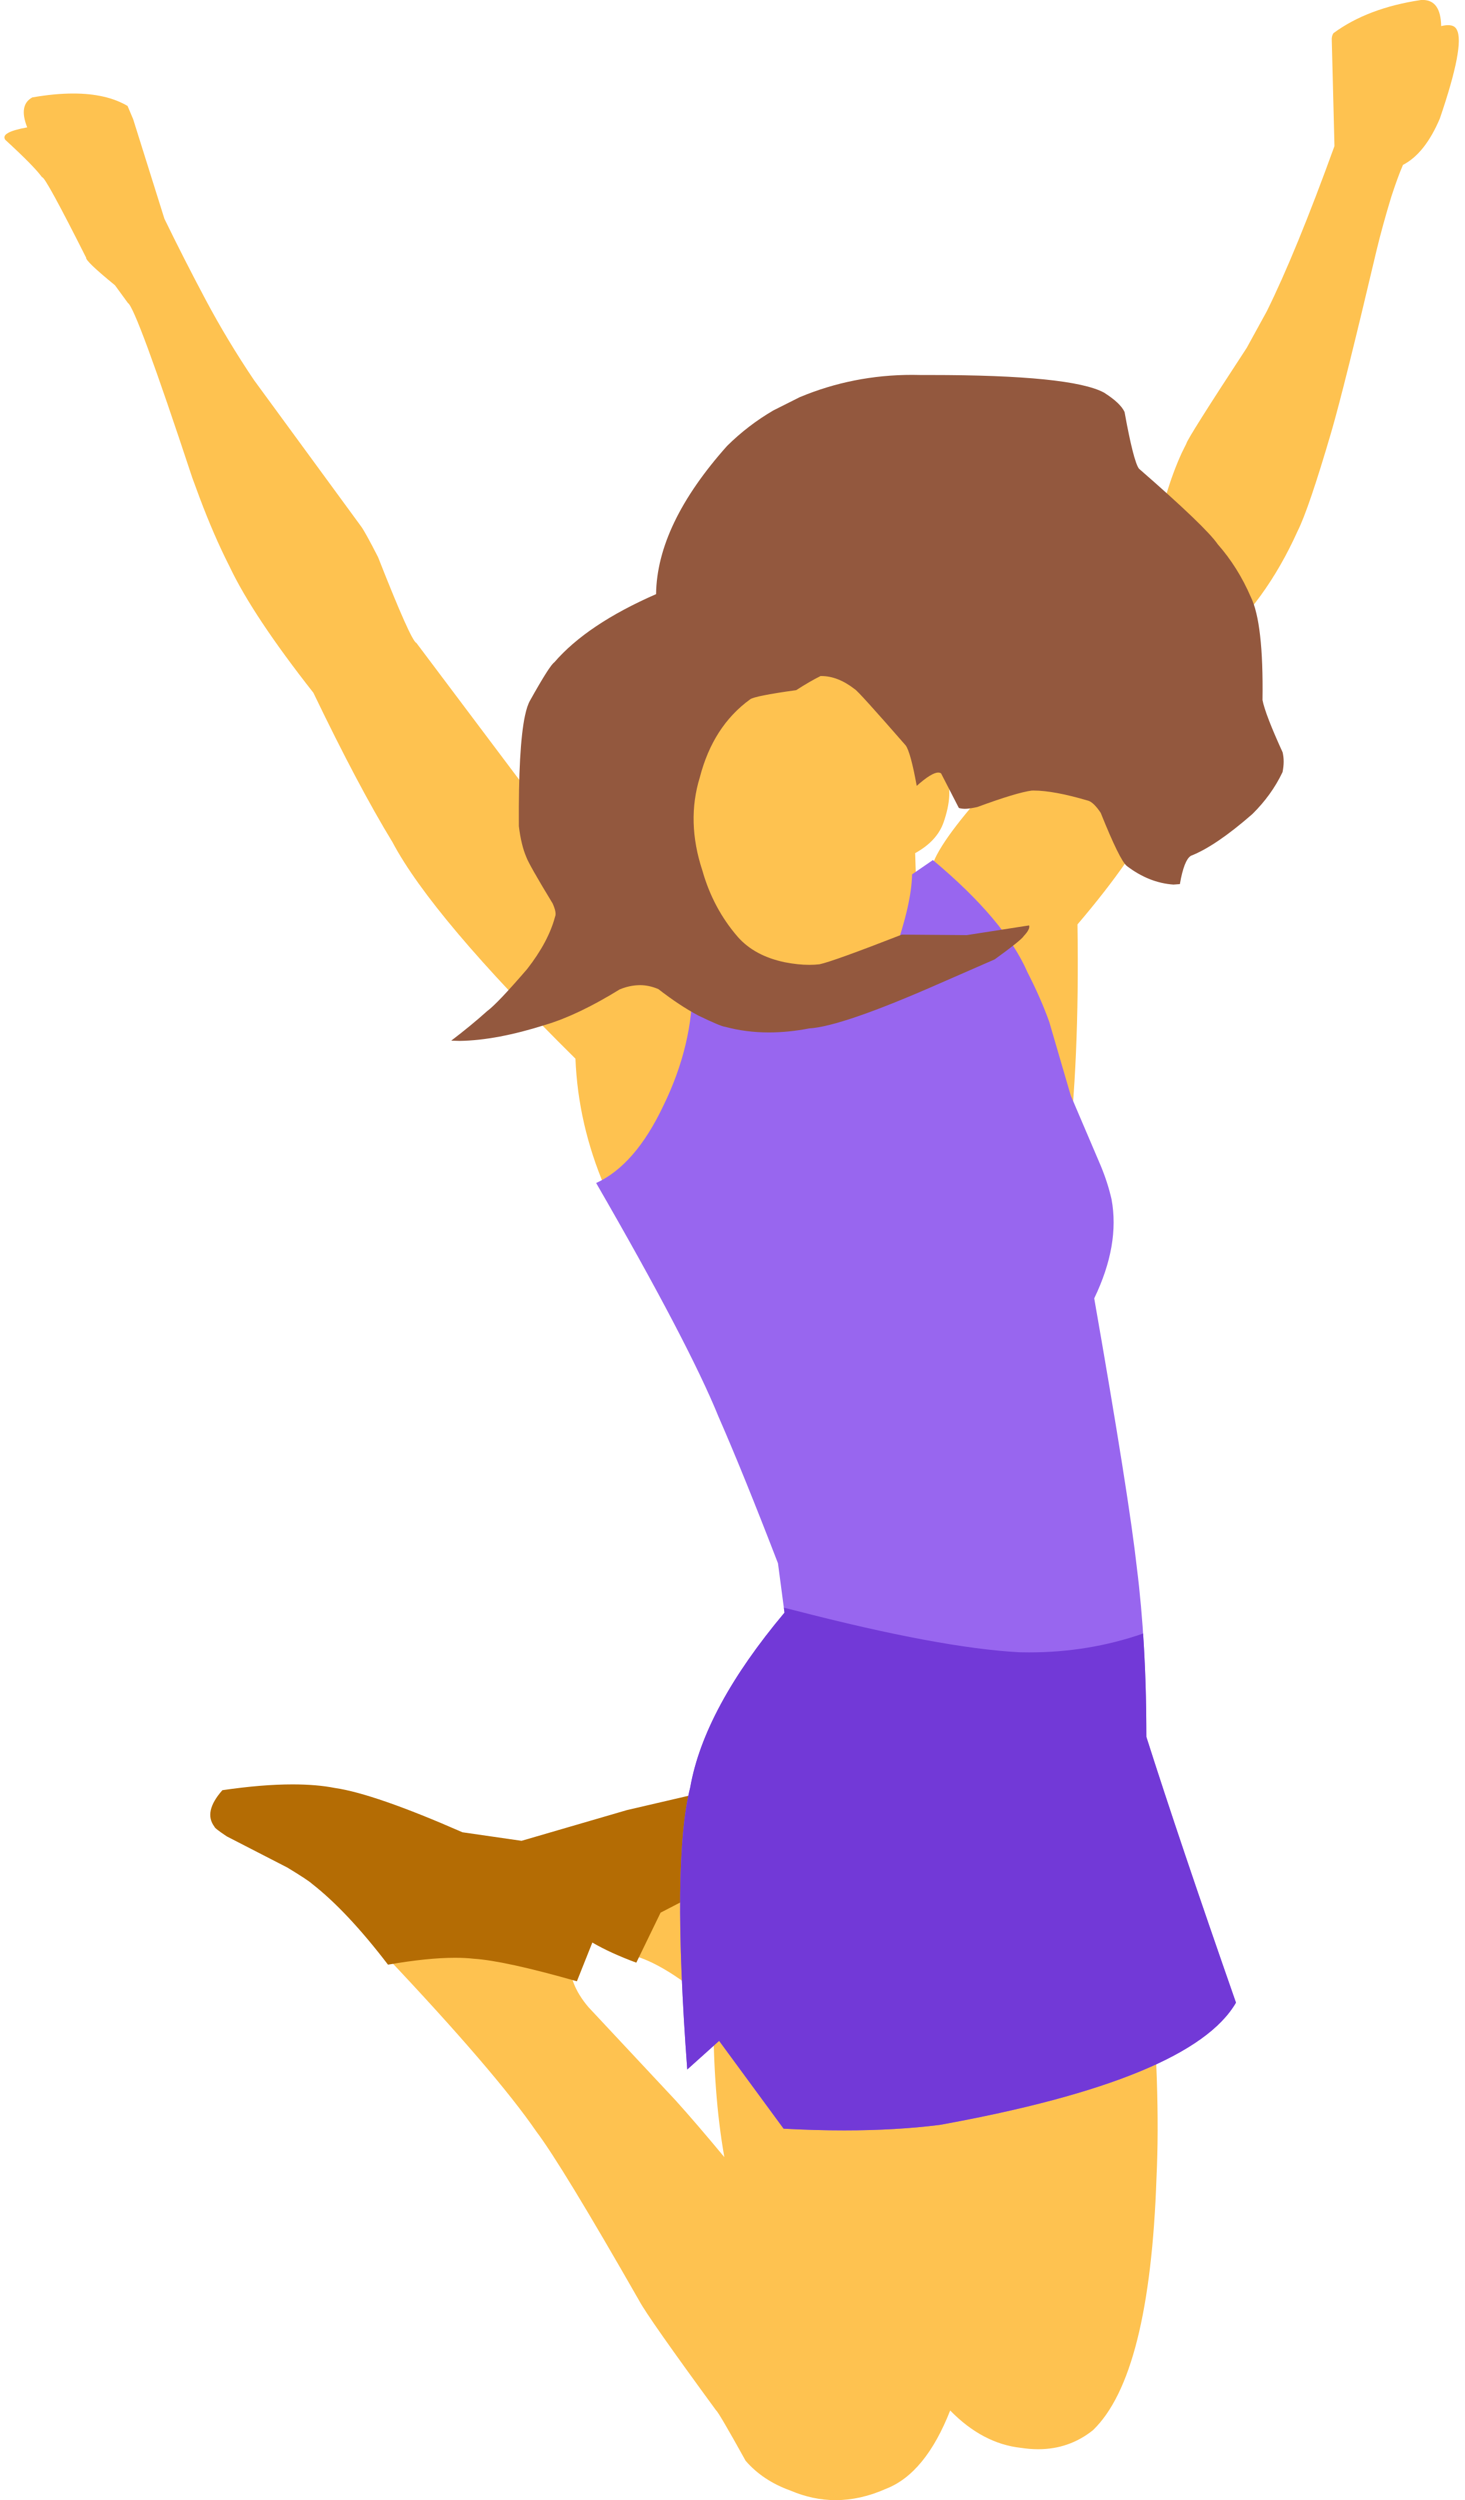
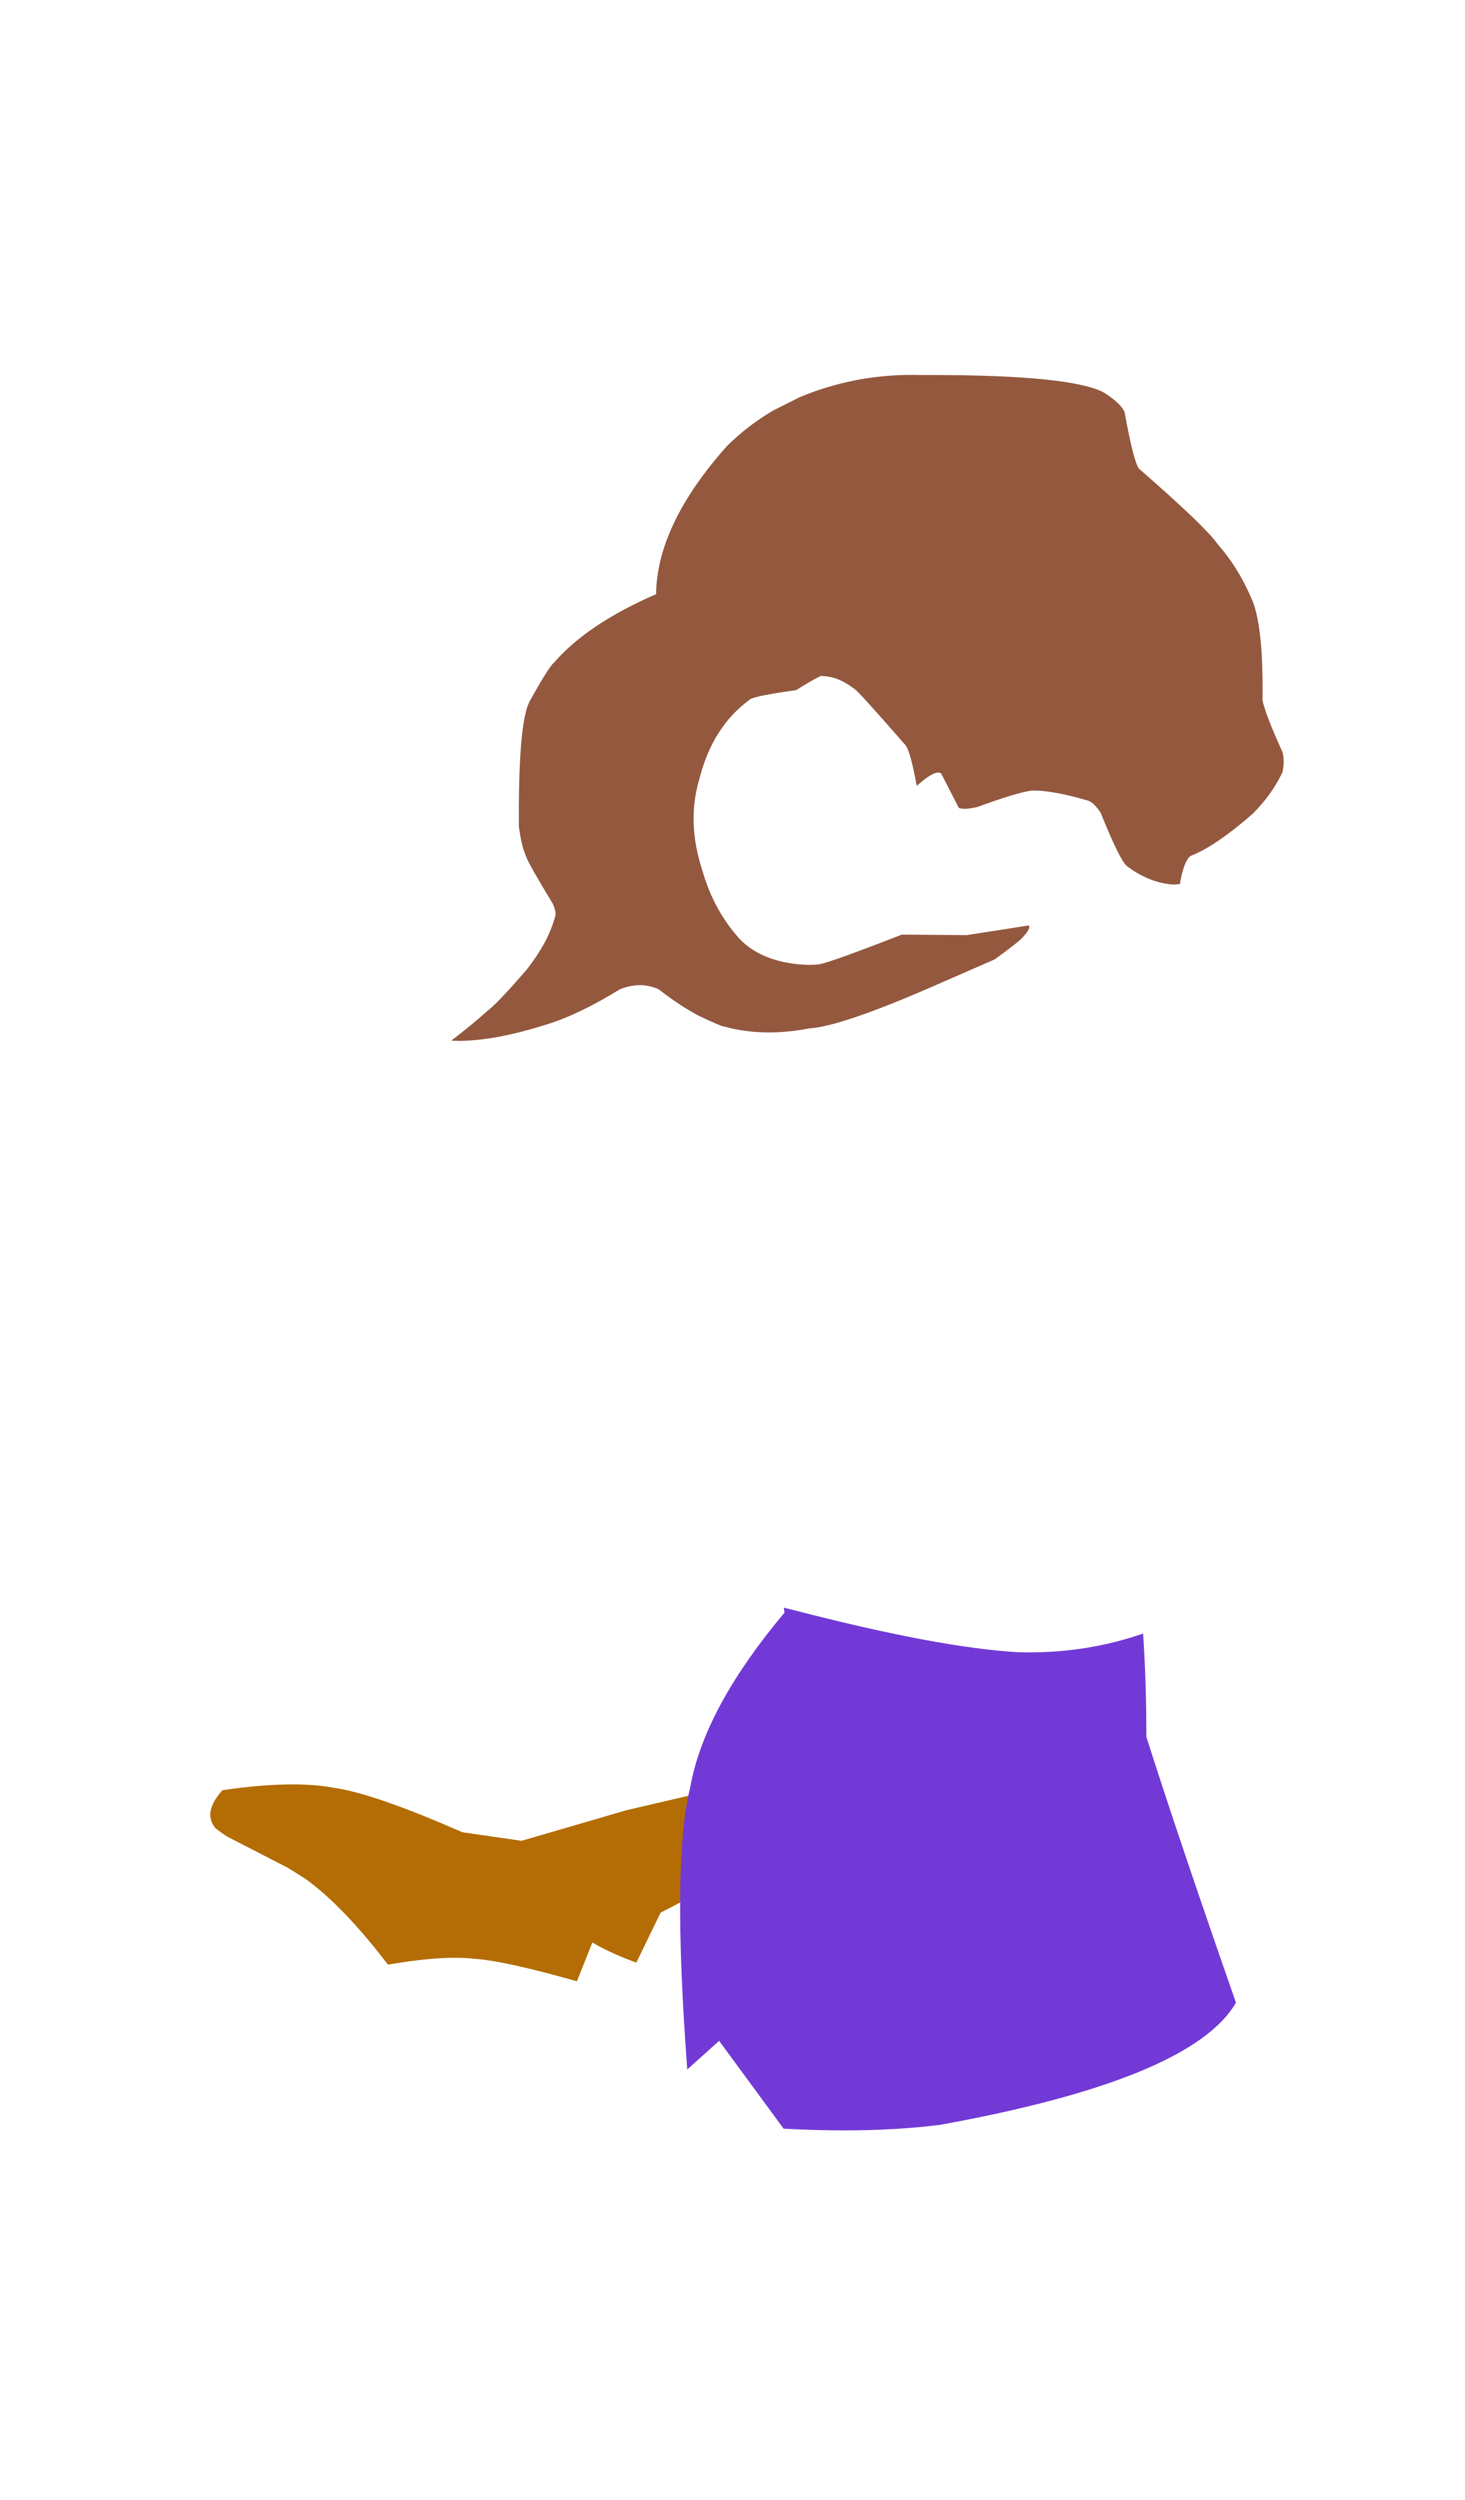
<svg xmlns="http://www.w3.org/2000/svg" height="487.5" preserveAspectRatio="xMidYMid meet" version="1.0" viewBox="1113.7 506.3 285.8 487.5" width="285.8" zoomAndPan="magnify">
  <g>
    <g fill="#fec250" id="change1_1">
-       <path d="M1270.023,627.569Q1251.744,638.914,1244.916,648.002Q1238.946,655.806,1239.233,665.805Q1238.949,667.463,1240.597,675.569Q1242.293,682.058,1245.215,687.331Q1250.2,696.831,1258.57,699.774Q1262.922,700.846,1267.56,700.846Q1275.504,700.846,1284.281,697.701Q1288.452,695.932,1290.196,693.353Q1292.28,690.372,1292.609,684.758L1292.236,672.649Q1296.511,670.282,1297.776,666.655Q1299.758,660.994,1298.245,657.287Q1297.898,656.269,1295.974,654.239L1270.023,627.569 Z M1391.246,506.291Q1391.074,506.291,1390.894,506.303Q1380.498,507.856,1373.844,512.764Q1373.554,513.135,1373.501,513.839L1374.034,534.783Q1366.526,555.503,1360.812,567.034L1356.907,574.143Q1345.25,591.936,1345.122,592.835L1344.285,594.517Q1340.795,602.068,1338.889,612.768L1309.072,657.054Q1297.982,668.98,1295.813,674.372L1295.304,675.437Q1310.933,700.837,1321.906,732.582Q1324.307,713.657,1323.899,686.549Q1335.085,673.433,1339.418,664.142Q1343.975,655.339,1350.568,632.267Q1360.569,623.789,1366.846,609.854Q1369.01,605.57,1373.421,590.518Q1375.922,581.93,1382.309,554.851Q1383.466,550.1,1385.131,544.638Q1386.428,540.668,1387.402,538.45Q1391.695,536.235,1394.593,529.41Q1399.483,515.09,1397.911,512.115Q1397.492,511.205,1396.201,511.205Q1395.617,511.205,1394.854,511.391Q1394.76,506.291,1391.246,506.291 Z M1127.991,524.534Q1124.367,524.534,1120.005,525.293Q1117.279,526.774,1119.008,531.137Q1113.663,532.092,1114.741,533.573Q1120.432,538.793,1121.905,540.869Q1121.917,540.86,1121.933,540.86Q1122.598,540.86,1130.502,556.543Q1130.339,557.194,1136.13,561.923L1138.643,565.366Q1140.248,566.29,1151.196,599.414L1152.586,603.183Q1155.407,610.721,1158.493,616.786Q1163.035,626.368,1174.834,641.375Q1183.597,659.594,1190.261,670.501Q1197.973,685.064,1225.962,712.727Q1226.46,725.508,1231.717,737.83L1232.612,740.077L1265.973,721.746L1250.409,694.633Q1229.987,676.375,1222.003,666.96Q1217.915,662.23,1214.453,657.626L1194.932,631.66Q1193.905,631.336,1187.451,614.927Q1185.009,610.155,1184.205,609.025L1163.237,580.391Q1158.033,572.659,1153.836,564.776Q1149.638,556.893,1145.776,548.959L1139.677,529.538L1138.586,526.959Q1134.466,524.534,1127.991,524.534 Z M1253.724,870.851L1241.415,873.897L1236.339,887.345L1236.847,887.49Q1240.005,888.266,1243.811,890.576Q1246.227,892,1252.169,896.381L1252.154,896.382Q1252.184,896.456,1252.214,896.533Q1252.515,897.297,1252.877,898.142L1252.862,898.143Q1252.812,914.579,1255.009,926.908Q1249.533,920.31,1245.496,915.837L1228.494,897.657Q1224.521,892.983,1224.884,888.227L1224.911,887.623L1188.815,887.532L1188.801,887.533Q1210.381,910.348,1218.34,921.925Q1223.299,928.483,1238.417,954.935Q1240.099,958.111,1253.407,976.296Q1253.869,976.587,1259.157,986.109Q1262.506,989.992,1267.941,991.937Q1272.284,993.787,1276.724,993.787Q1281.583,993.787,1286.557,991.572Q1294.248,988.582,1299.066,976.308Q1305.394,982.779,1312.873,983.592Q1314.601,983.862,1316.229,983.862Q1322.268,983.862,1326.919,980.15Q1338.005,969.504,1339.316,930.885Q1340.151,913.692,1337.894,888.554L1259.703,891.823Q1259.358,891.494,1259.025,891.192L1259.011,891.193L1261.633,880.965L1253.724,870.851 Z" />
-     </g>
+       </g>
    <g fill="#b46c04" id="change2_1">
      <path d="M1226.791,874.729Q1226.79,874.729,1226.79,874.729L1226.79,874.729 Z M1170.773,854.228Q1164.815,854.228,1157.083,855.36Q1153.341,859.596,1155.524,862.465Q1155.553,862.782,1157.952,864.372L1169.759,870.444Q1173.856,872.932,1174.568,873.61Q1181.409,878.942,1189.392,889.38Q1197.119,888.036,1202.47,888.036Q1204.47,888.036,1206.138,888.224Q1212.193,888.621,1226.244,892.622L1229.258,885.064Q1232.746,887.108,1237.836,888.989L1242.571,879.236L1252.278,874.218L1254.418,854.959L1236.006,859.239L1215.444,865.231L1203.916,863.564Q1186.797,856.066,1179.065,854.932Q1175.47,854.228,1170.773,854.228 Z" />
    </g>
    <g fill="#9866ef" id="change3_1">
-       <path d="M1295.691,673.998L1291.635,676.785Q1291.519,682.519,1288.175,692.033L1270.158,701.516L1248.853,696.765L1248.801,698.043Q1248.92,710.016,1243.12,721.881Q1237.626,733.487,1229.999,736.972Q1248.079,768.26,1253.877,782.547Q1258.689,793.522,1265.472,811.12L1266.743,820.738Q1251.057,839.428,1248.353,854.814Q1244.733,869.122,1247.773,909.818L1253.991,904.231L1266.57,921.359Q1272.737,921.692,1278.391,921.692Q1288.549,921.692,1297.048,920.617Q1346.17,911.723,1354.82,896.786Q1343.757,865.126,1337.337,844.956Q1337.339,826.686,1335.478,811.935Q1333.949,798.187,1327.167,759.461Q1332.2,749.005,1330.543,740.132Q1329.801,736.867,1328.414,733.544L1322.583,719.891L1318.383,705.514Q1316.722,700.898,1314.15,695.889Q1309.712,685.707,1295.691,673.998 Z" />
-     </g>
+       </g>
    <g fill="#93583e" id="change4_1">
      <path d="M1291.688,579.393Q1280.141,579.393,1269.729,583.736L1264.574,586.325Q1259.631,589.206,1255.535,593.256Q1241.86,608.588,1241.69,622.154L1241.676,622.155Q1228.241,628.027,1221.834,635.449Q1220.95,636.015,1217.109,642.885Q1216.528,643.885,1216.101,645.915Q1214.82,652.006,1214.919,667.374Q1215.371,671.086,1216.377,673.417Q1216.888,674.854,1221.508,682.454Q1222.335,684.277,1221.982,685.054Q1220.683,689.935,1216.538,695.249Q1210.734,701.986,1208.719,703.464Q1205.579,706.283,1201.728,709.211L1203.386,709.262Q1210.581,709.152,1220.168,706.106Q1226.466,704.221,1234.6,699.215Q1236.464,698.455,1238.242,698.396Q1238.416,698.388,1238.592,698.388Q1240.301,698.388,1242.131,699.155Q1246.294,702.386,1249.942,704.322Q1254.388,706.46,1255.123,706.499Q1259.21,707.612,1263.707,707.612Q1267.482,707.612,1271.546,706.827Q1277.984,706.454,1297.346,697.909L1307.741,693.369Q1312.883,689.663,1313.419,688.819Q1314.716,687.435,1314.461,686.743L1314.446,686.744L1302.303,688.632L1289.635,688.533Q1276.274,693.743,1273.569,694.322Q1272.616,694.43,1271.59,694.43Q1269.37,694.43,1266.806,693.926Q1260.922,692.7,1257.635,688.986Q1252.806,683.41,1250.722,676.035Q1247.57,666.474,1250.227,657.862Q1252.804,647.907,1260.035,642.666Q1260.844,642.004,1269.032,640.869Q1271.583,639.213,1273.769,638.121L1273.755,638.122Q1273.851,638.118,1273.948,638.118Q1277.161,638.118,1280.461,640.687Q1281.136,641.048,1290.391,651.65Q1291.349,652.988,1292.54,659.529Q1295.452,656.938,1296.74,656.938Q1297.072,656.938,1297.296,657.11L1300.759,663.84Q1301.079,663.947,1301.49,663.983Q1301.676,664.009,1301.914,664.009Q1302.782,664.009,1304.351,663.662Q1312.064,660.825,1314.996,660.448Q1315.162,660.444,1315.333,660.444Q1319.301,660.444,1326.045,662.439Q1327.084,662.788,1328.43,664.787Q1332.129,674.003,1333.523,675.152Q1337.856,678.452,1342.618,678.778L1343.877,678.686Q1344.682,674.013,1346.017,673.173Q1350.864,671.278,1358.028,665.021Q1361.795,661.302,1363.905,656.848Q1364.342,654.729,1363.917,652.983Q1360.539,645.59,1359.996,642.806Q1360.213,627.756,1357.694,622.657Q1355.194,616.884,1351.258,612.419Q1348.98,609.081,1335.889,597.679Q1334.82,596.21,1333.082,586.622Q1332.269,584.875,1329.073,582.851Q1322.696,579.419,1295.143,579.419L1293.558,579.422Q1292.619,579.393,1291.688,579.393 Z" />
    </g>
    <g fill="#7239d7" id="change5_1">
      <path d="M1266.615,819.773L1266.743,820.738Q1251.057,839.428,1248.353,854.814Q1244.733,869.122,1247.773,909.818L1253.991,904.231L1266.57,921.359Q1272.737,921.692,1278.391,921.692Q1288.549,921.692,1297.048,920.617Q1346.17,911.723,1354.82,896.786Q1343.757,865.126,1337.337,844.956Q1337.338,834.286,1336.704,824.817L1336.688,824.818Q1326.136,828.49,1314.44,828.49Q1313.539,828.49,1312.63,828.468Q1297.21,827.662,1268.675,820.282L1266.615,819.773 Z" />
    </g>
  </g>
</svg>